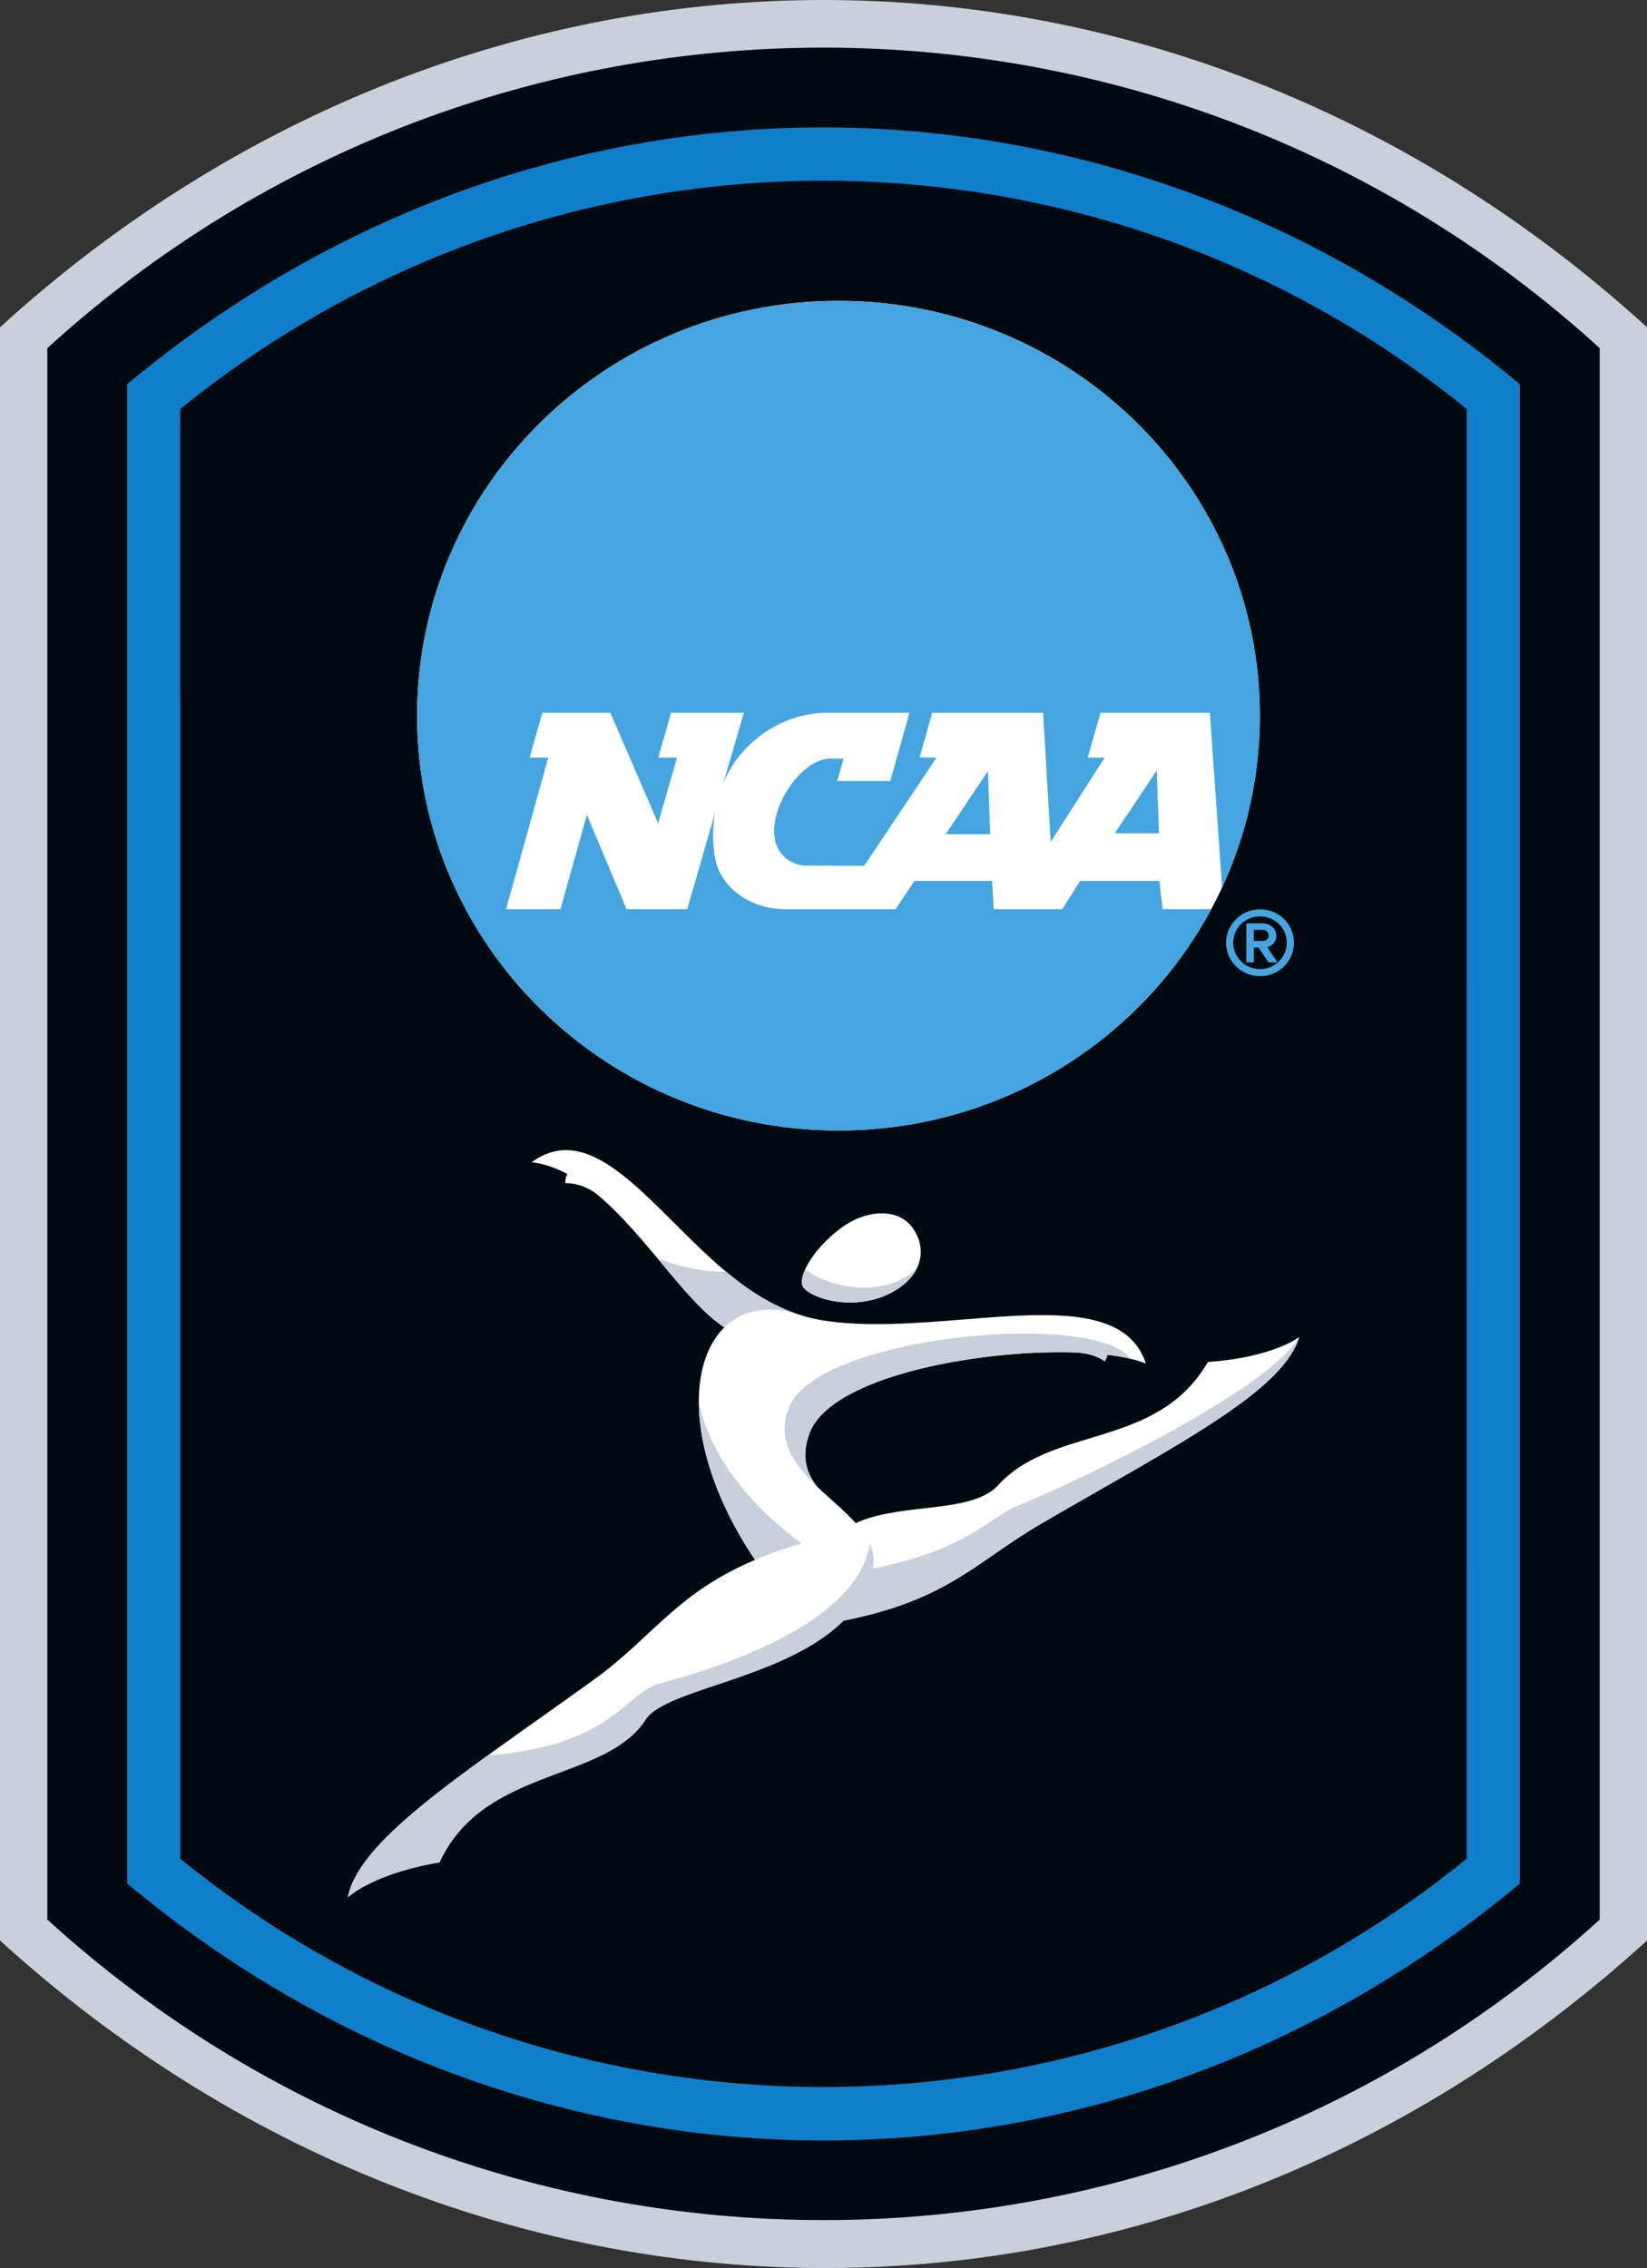
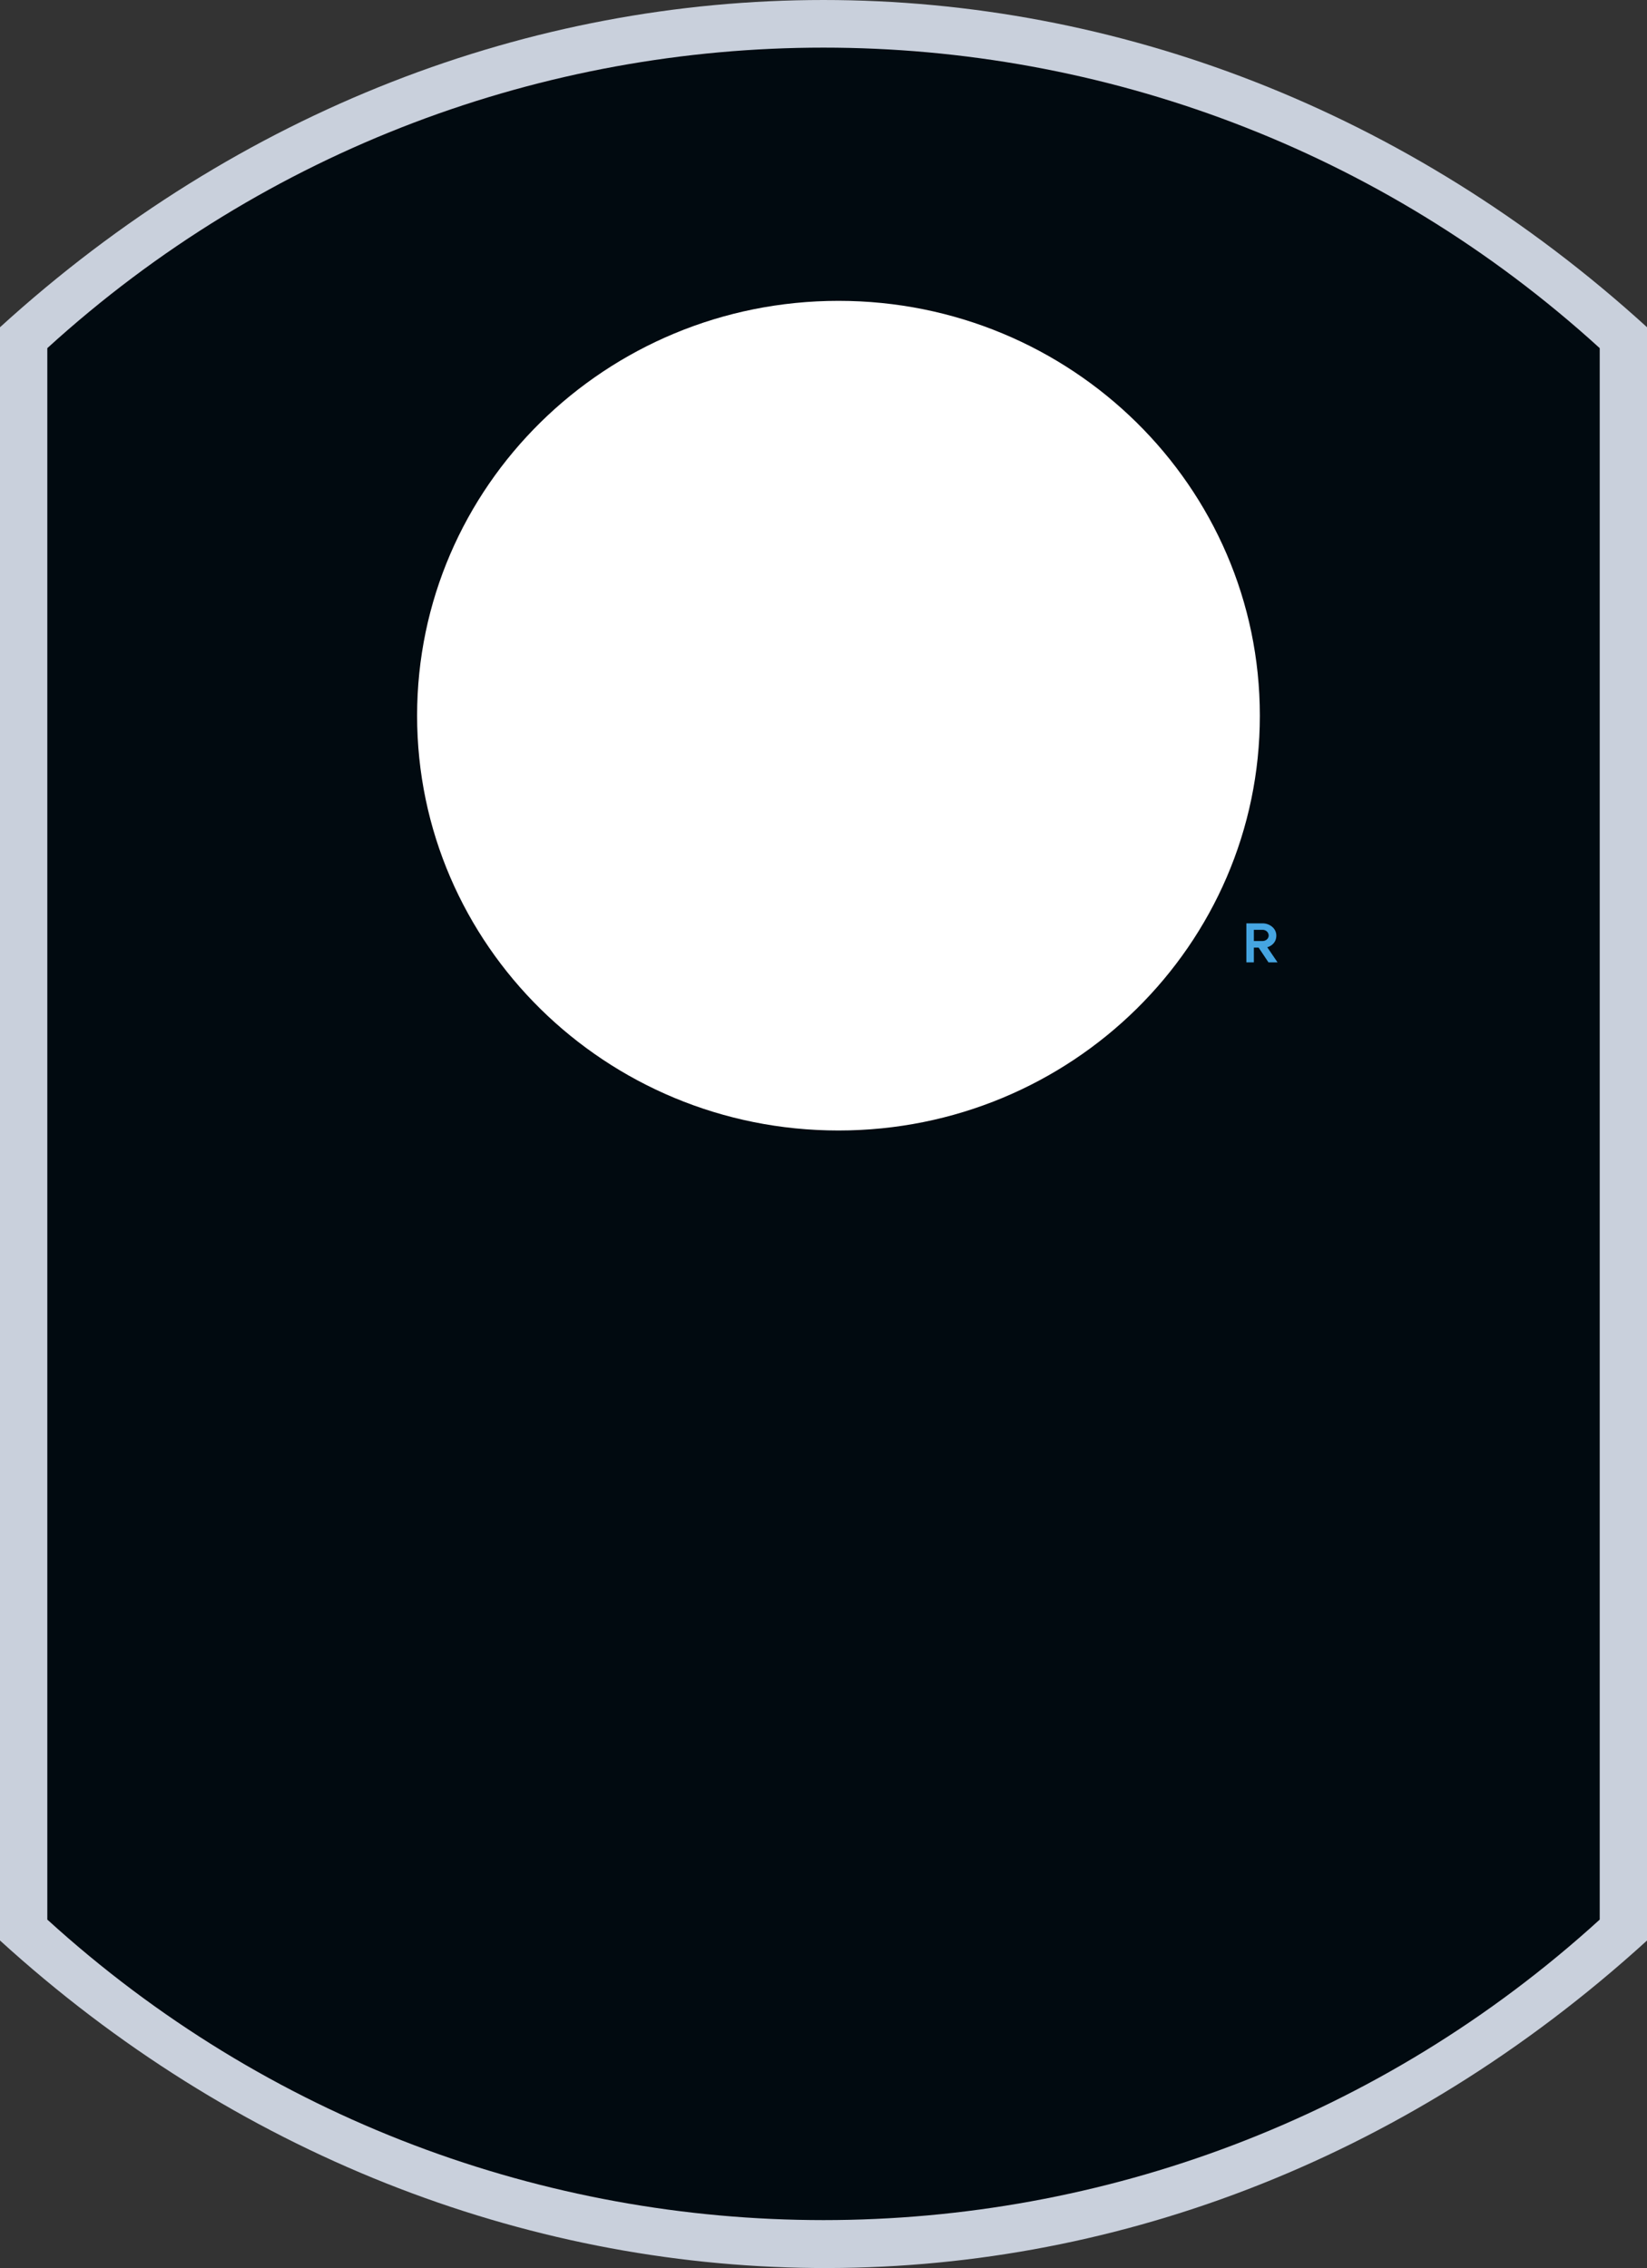
<svg xmlns="http://www.w3.org/2000/svg" width="244.04" height="336">
  <rect width="100%" height="100%" fill="#333333" stroke="none" />
  <path d="M0 48.479v238.996c69.282 63.092 171.252 66.289 244.044.001l.001-57.07V48.48C173.067-16.157 70.976-16.161.001 48.479" fill="#c9d0dc" />
  <path d="M237.035 51.576c-65.186-59.361-164.84-59.361-230.025 0v232.801c65.185 59.363 164.84 59.363 230.025.002V51.576" fill="#010a10" />
-   <path d="M26.708 275.356c55.467 45.108 135.161 45.104 190.63 0l-.002-214.757C161.871 15.49 82.174 15.493 26.706 60.6zm-7.853 3.69L18.854 56.91C80.41 5.6 165.079 6.804 225.189 56.909l.003 222.136c-60.779 50.74-145.559 50.74-206.337 0" fill="#107fcb" />
  <path d="M186.675 106.024c0 33.94-27.954 61.455-62.436 61.455s-62.436-27.515-62.436-61.455 27.954-61.455 62.436-61.455 62.436 27.515 62.436 61.455" fill="#fff" />
-   <path d="M140.125 123.58h6.592l-.333-9.348zm25.042-.127h6.558l-.317-9.313zm7.097 11.244h7.213C169.01 154.195 148.2 167.48 124.24 167.48c-34.482 0-62.436-27.515-62.436-61.455s27.954-61.455 62.436-61.455c34.484 0 62.436 27.515 62.436 61.455 0 9.085-2.003 17.71-5.598 25.47l-1.805-25.9h-16.201l-1.912 6.649h2.517l-7.993 12.484-1.127-19.134h-16.427l-1.872 6.619 2.507.03-10.725 16.027-8.838-.038c-.925 0-4.5-.844-4.5-5.192 0-4.359 4.215-10.676 8.492-10.676l1.8.042-.938 3.298h7.867l2.825-10.11h-12.125c-7.536 0-13.625 5.3-15.55 10.767l3.15-10.767H99.43l-1.896 6.65 2.787-.007-2.807 9.733-7.077-16.376h-10.07l-1.895 6.65h2.767l-6.261 22.454h8.064s3.118-11.134 3.92-13.992c1.14 2.704 5.886 13.992 5.886 13.992h8.979l4.119-14.269a19.187 19.187 0 00-.013 6.545c.788 4.672 5.412 7.724 10.448 7.724h16.301l2.817-4.185h11.504l.233 4.185h10.164l2.63-4.185h11.766l.467 4.185M190.664 139.67c0 2.15-1.777 3.9-3.963 3.9s-3.962-1.75-3.962-3.9c0-2.189 1.738-3.903 3.962-3.903 2.222 0 3.963 1.714 3.963 3.902m-3.963-4.946c-2.772 0-5.026 2.218-5.026 4.946 0 2.728 2.254 4.947 5.026 4.947s5.026-2.219 5.026-4.947c0-2.773-2.207-4.946-5.026-4.946" fill="#45a5e1" />
  <path d="M187.985 138.6c0 .483-.461.808-.892.808h-1.305v-1.661h1.305c.43 0 .892.325.892.853m1.131 0c0-1.119-1.05-1.81-2.023-1.81h-2.416v5.78h1.111v-2.182h.708l1.455 2.183h1.345l-1.525-2.242c.478-.12 1.345-.597 1.345-1.729" fill="#45a5e1" />
-   <path d="M147.93 219.995c-3.994 4.357-14.371 2.534-21.133 5.653-1.652-1.84-3.817-3.592-5.754-5.45-1.563-2.018-2.358-4.433-1.09-7.869 3.094-8.378 25.034-12.469 39.594-11.964 2.86.192 4.137 1.32 4.137 1.32s.241-.58.416-.978c1.239.15 2.377.344 3.39.585a16.08 16.08 0 012.29.705c-4.299-13.185-29.912-3.582-47.785-6.374a22.917 22.917 0 01-4.039-1.022c-3.827-1.333-7.23-3.584-10.36-6.192-10.765-8.964-19.5-22.99-28.803-16.241 1.85.248 3.612.872 5.298 1.768-.4.596-.318 1.347-.318 1.347s2.228-.168 4.562 1.545c3.248 2.684 6.221 6.159 9.035 9.528 3.49 4.175 6.737 8.181 9.964 10.29-2.437 2.38-3.79 6.237-3.787 11.022.005 6.547 2.55 14.828 8.331 23.423-11.674 4.946-15.233 11.494-23.753 17.65-5.644 4.076-11.027 7.827-15.847 11.314-11.337 8.198-19.562 14.934-20.732 21.014 0 0 3.667-3.498 13.582-5.166 6.416-14.08 25.547-13.088 30.496-21.1 2.916-4.72 20.6-6.017 29.342-14.7 15.566-3.095 19.529-8.667 29.382-14.415 19.44-11.343 35.736-19.439 38.15-27.601 0 .001-3.849 3.016-13.523 3.684-7.482 12.915-22.928 9.366-31.046 18.224" fill="#fff" />
-   <path d="M118.842 190.252c.017.085.04.164.072.239.005.014.013.026.018.041.033.07.07.139.116.2.825 1.073 3.543 2.19 6.76 2.225a14.115 14.115 0 002.619-.213 12.965 12.965 0 002.674-.785c.53-.223 1.055-.487 1.567-.798.183-.109.354-.221.522-.336.04-.026.08-.056.12-.084.15-.105.295-.213.434-.321.01-.008.023-.016.032-.025 3.43-2.716 3.18-6.355 1.244-8.748-2.125-2.628-6.684-2.579-10.67.482-3.587 2.754-5.843 6.426-5.51 8.114 0 .004 0 .006.002.009" fill="#fff" />
-   <path d="M121.043 220.198c-1.563-2.018-2.358-4.433-1.09-7.87 3.095-8.377 25.034-12.468 39.594-11.963 2.86.191 4.137 1.32 4.137 1.32s.375-.5.416-.978c1.239.149 2.377.345 3.39.585-4.946-7.19-46.511-3.533-50.62 7.288-1.848 4.868.822 8.403 4.173 11.618m-17.496-12.53c.005 6.547 2.55 14.828 8.331 23.423 2.034-.863 4.313-1.676 6.909-2.431-10.698-7.91-14.174-15.865-15.24-20.992m47.769 15.16c-4.753 1.803-7.619 6.696-21.972 9.552.17-1.041.109-1.975-.128-2.827a7.303 7.303 0 00-.35-.913c-1.4 10.185-17.202 17.088-30.993 20.725-5.528 1.459-6.755 9.174-25.595 10.69-11.337 8.198-19.561 14.934-20.732 21.014 0 0 3.667-3.5 13.582-5.166 6.416-14.08 24.613-11.915 30.495-21.101 2.994-4.673 20.601-6.016 29.343-14.7 15.567-3.094 19.529-8.666 29.382-14.416 19.44-11.34 35.737-19.437 38.15-27.6-5.145 8.589-36.35 22.909-41.182 24.742m-43.982-26.181c2.498-2.439 6.137-3.318 10.622-2.044-3.827-1.335-7.23-3.586-10.36-6.194a26.82 26.82 0 01-10.226-2.054c3.49 4.177 6.738 8.182 9.964 10.292m11.714-5.915c-.41-.535-.278-1.524.27-2.71 2.357 2.033 9.27 4.225 14.527 1.363.835-.454 1.499-.973 2.023-1.53-.565 1.188-1.587 2.333-3.2 3.306-5.472 3.306-12.231 1.379-13.62-.429" fill="#c9d0dc" />
</svg>